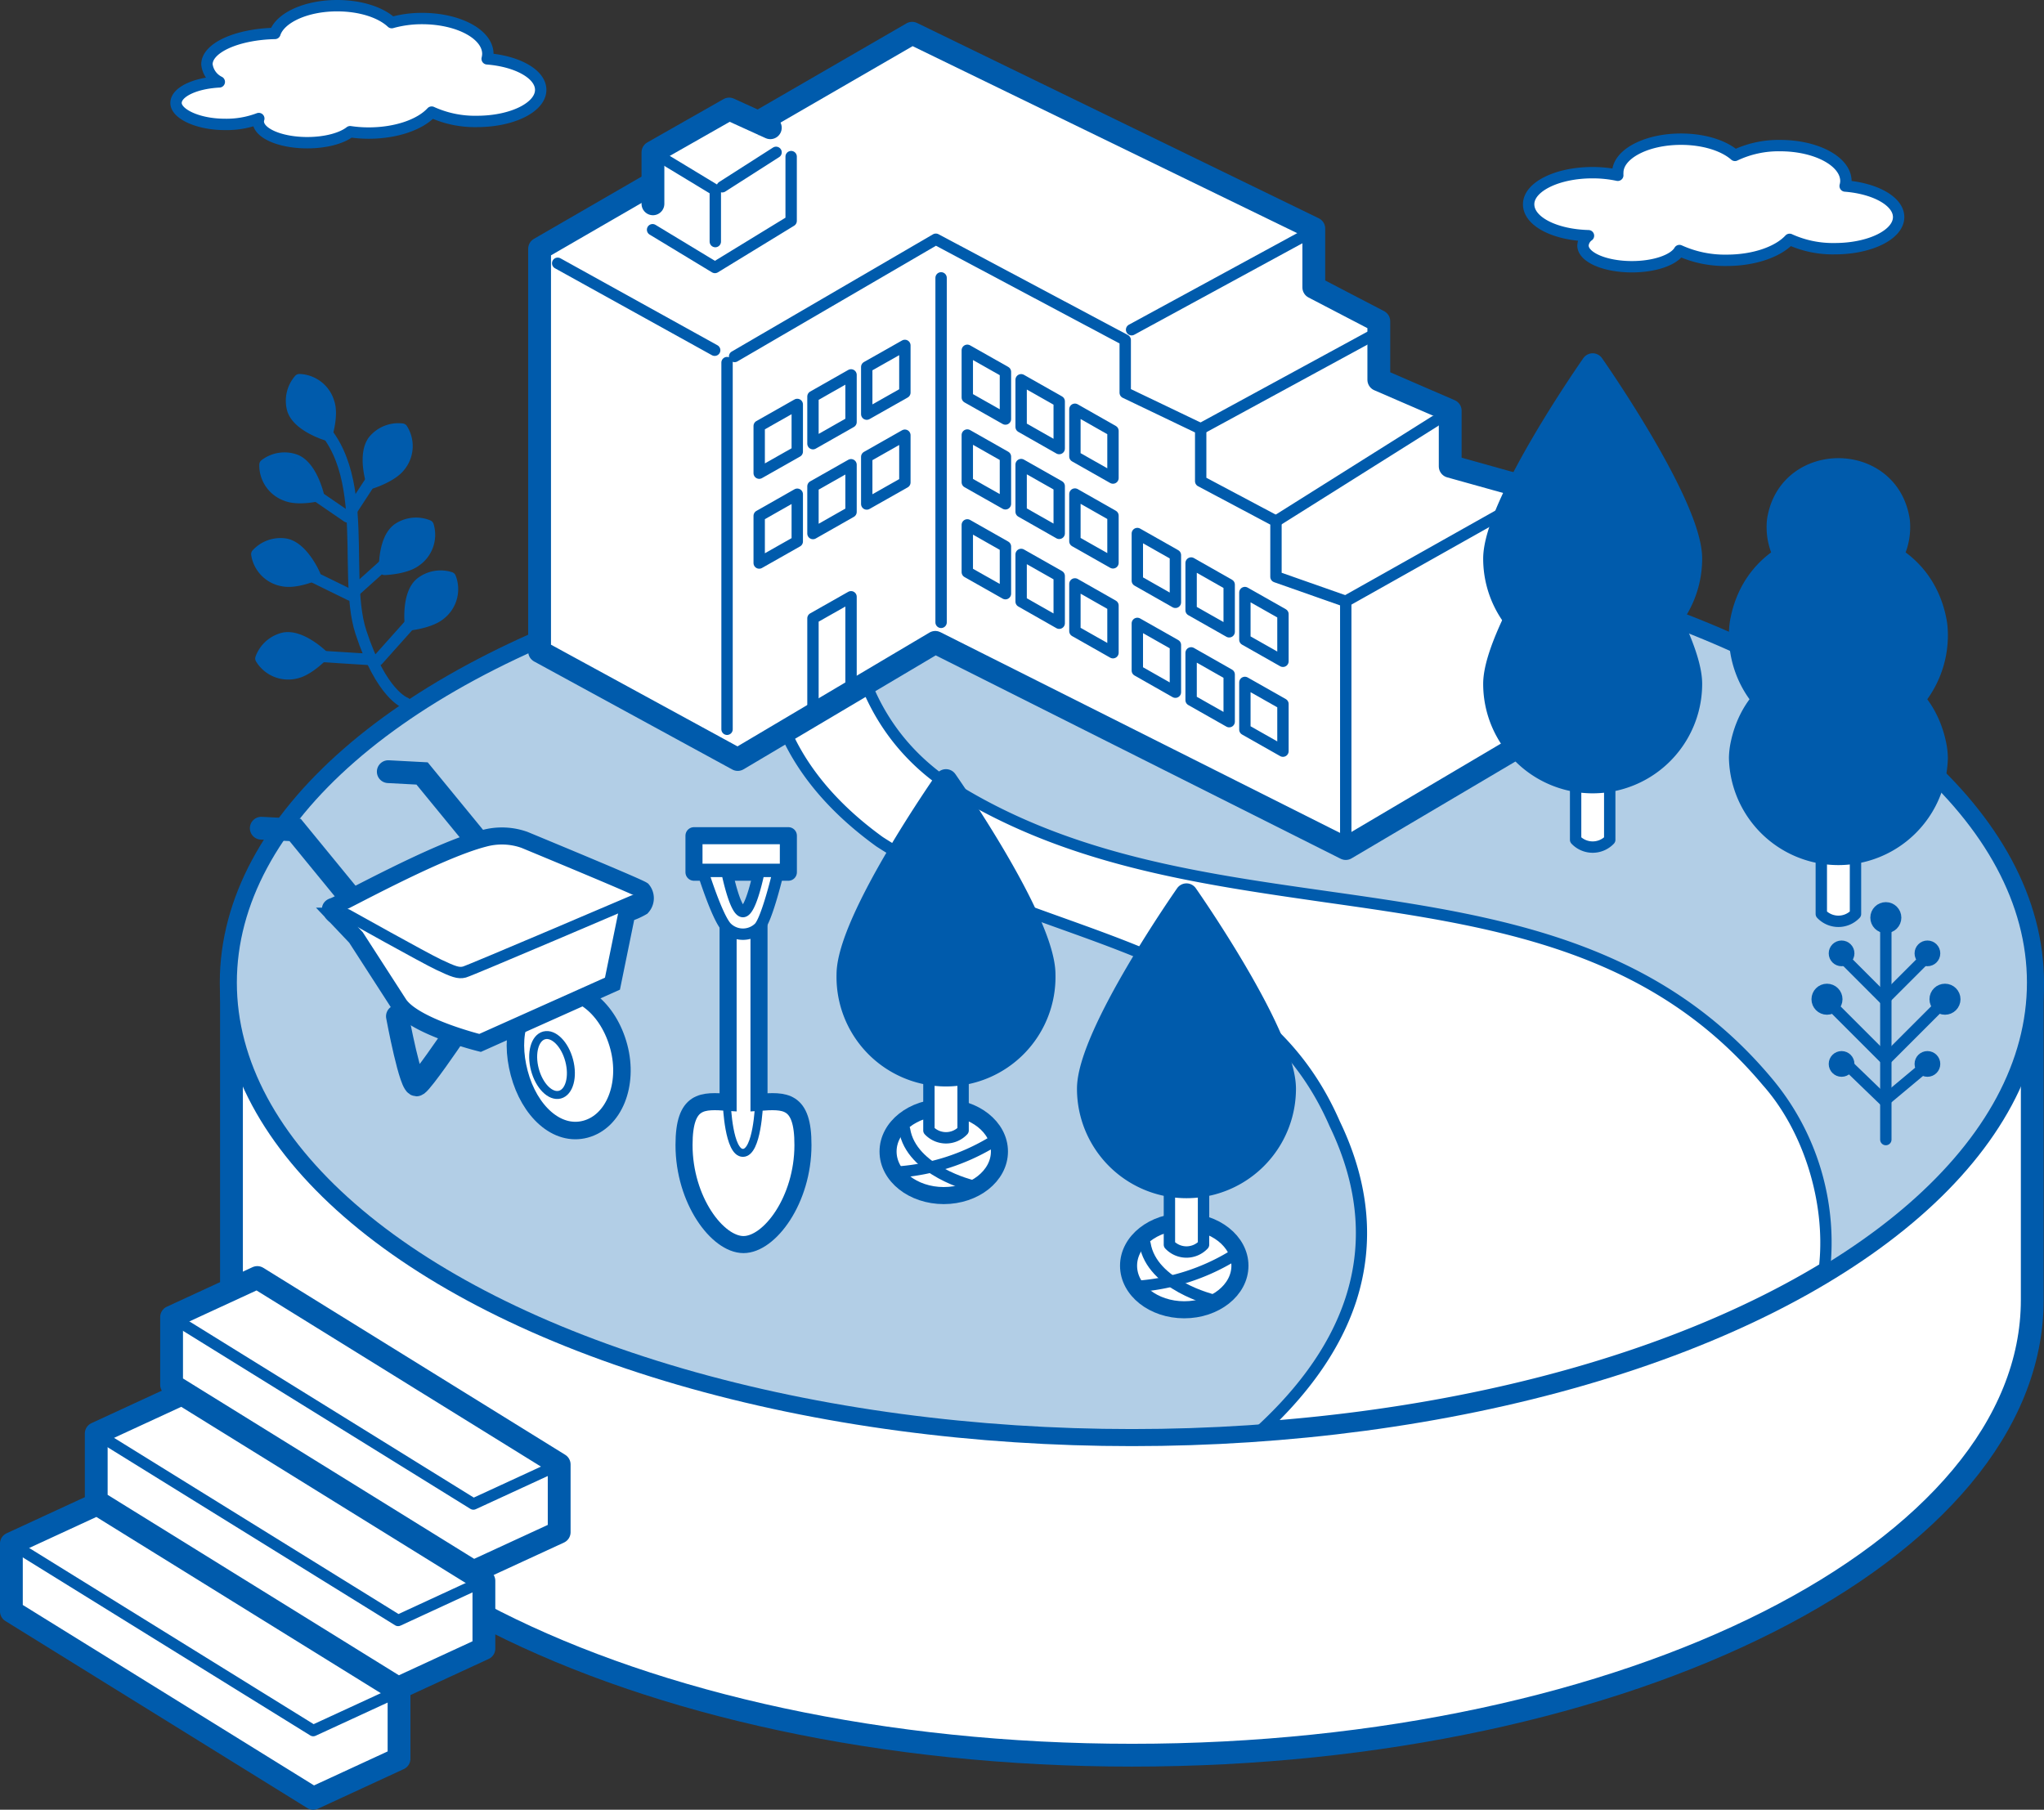
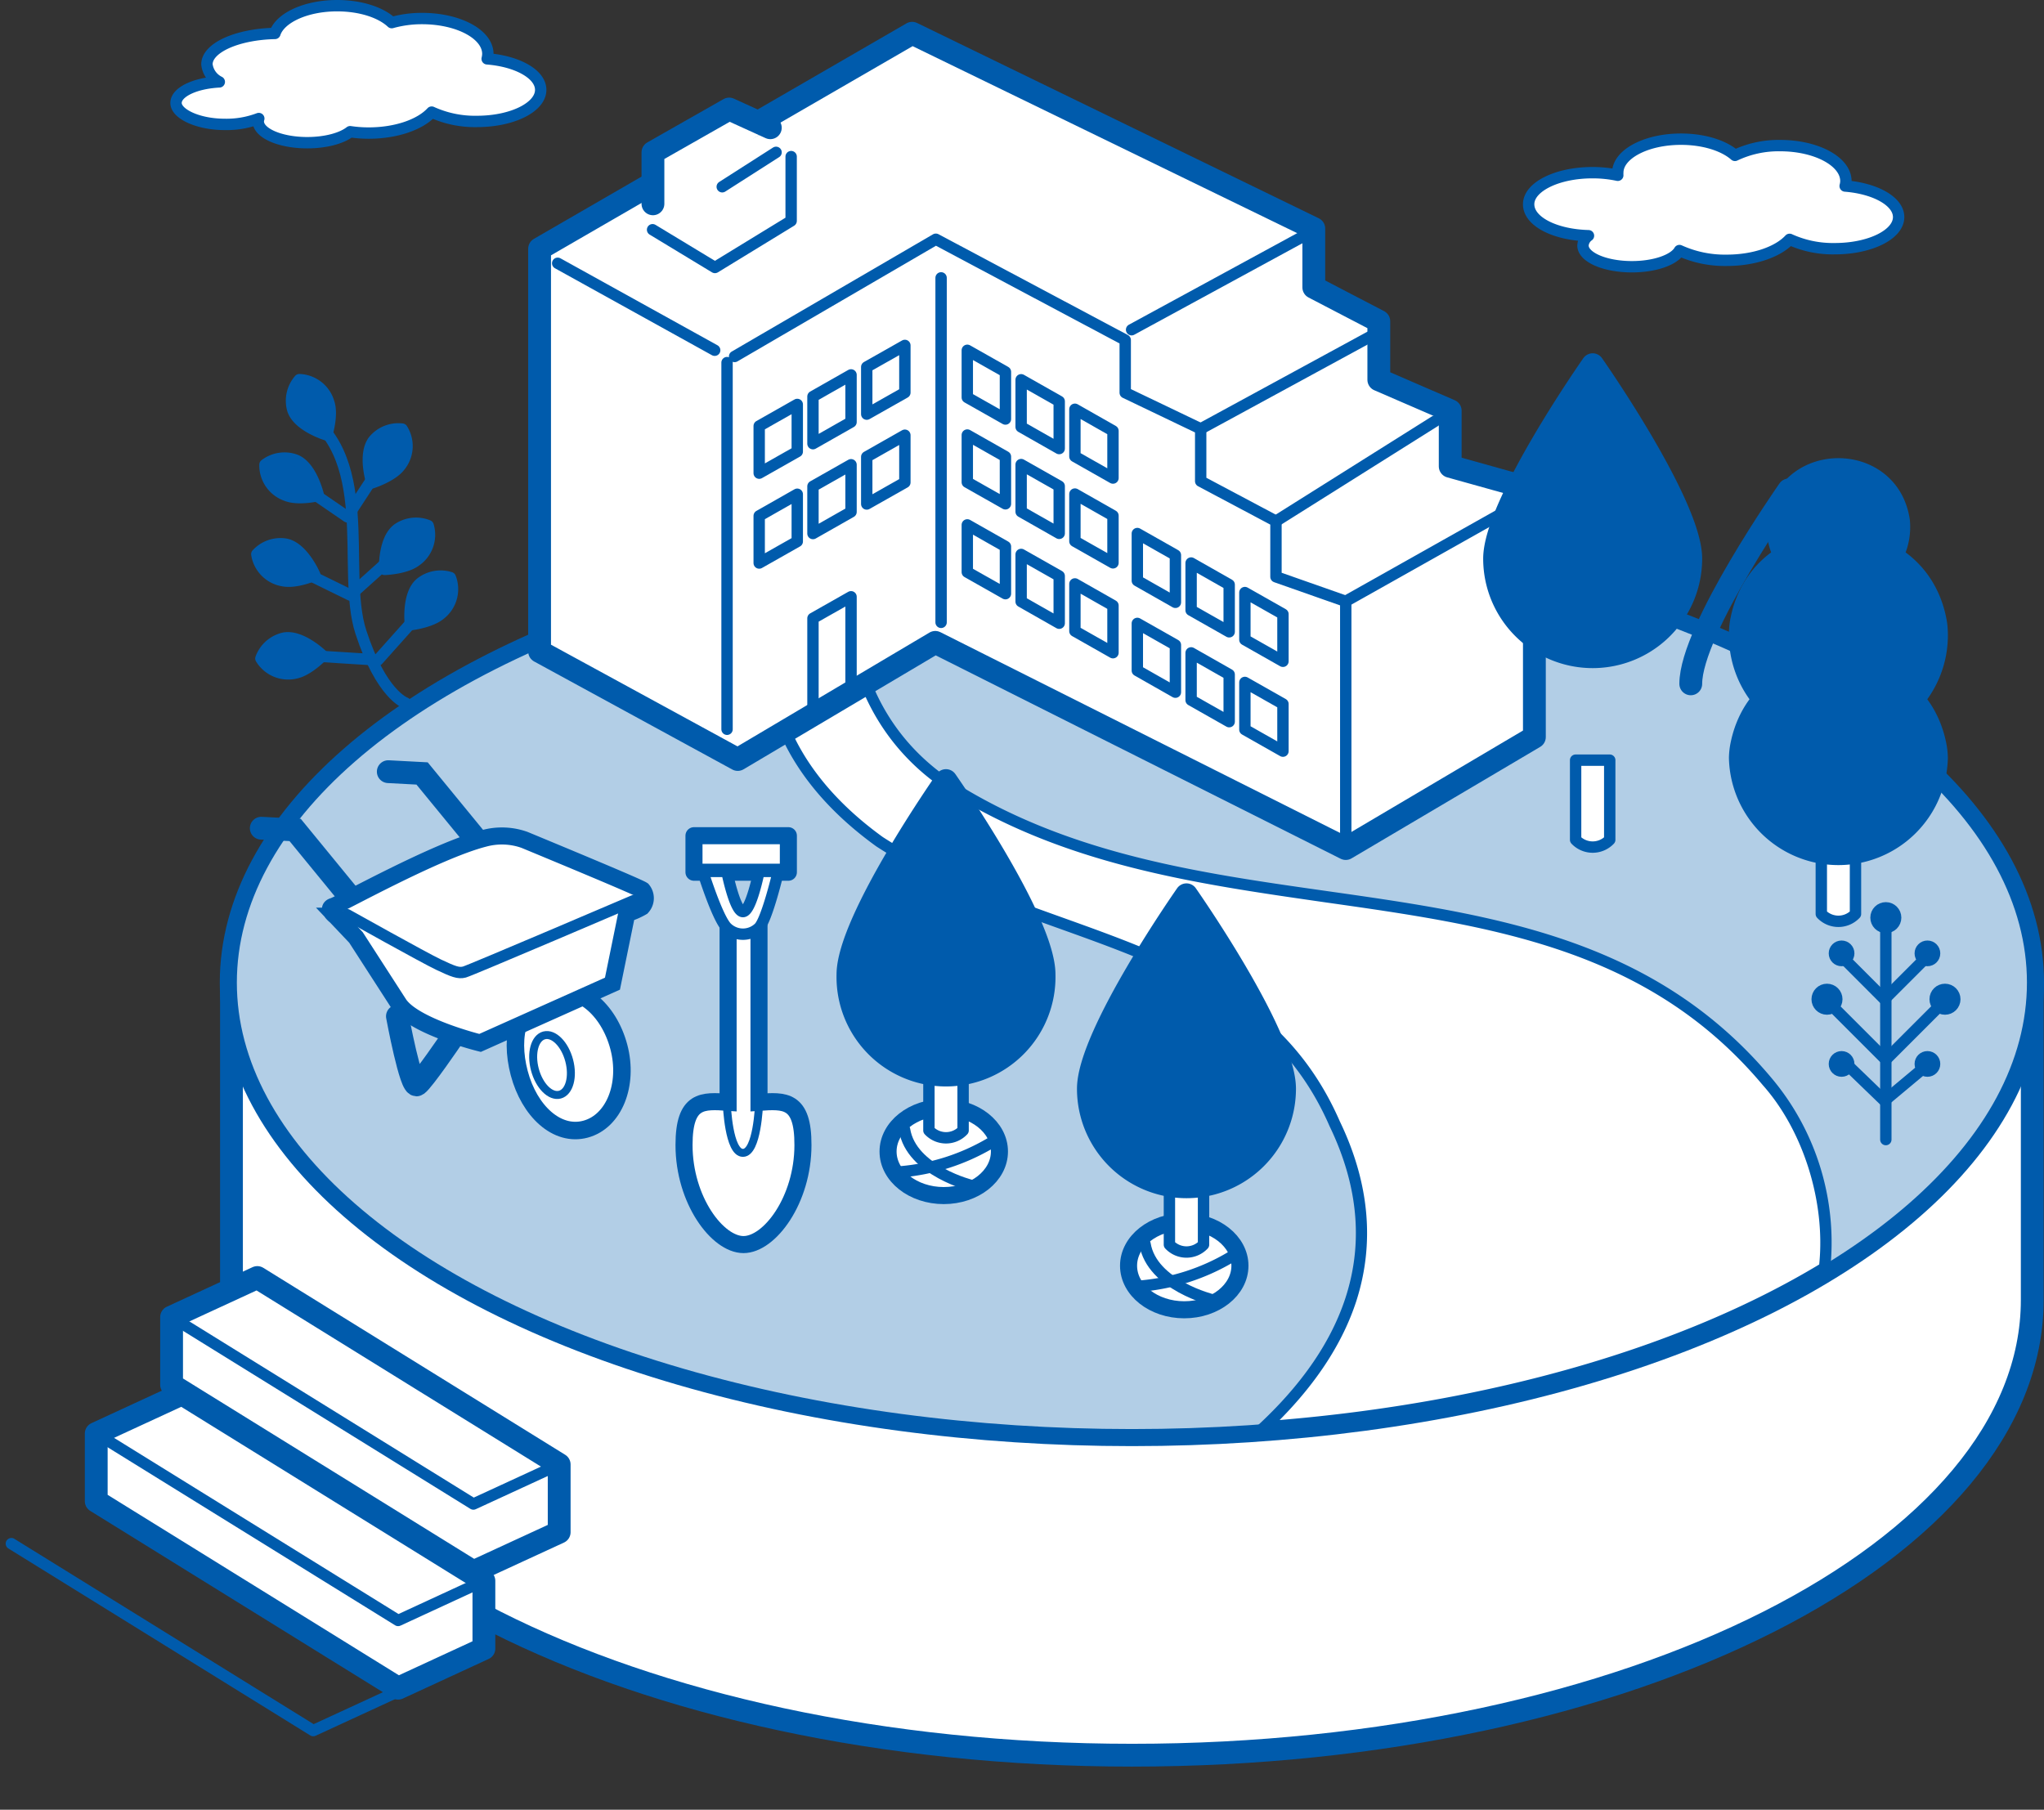
<svg xmlns="http://www.w3.org/2000/svg" viewBox="0 0 330.7 292.82">
  <rect x="0" y="0" width="330.7" height="292.82" fill="#333333" stroke="none" />
  <defs>
    <style>.cls-1,.cls-10,.cls-11,.cls-14,.cls-16,.cls-7,.cls-8,.cls-9{fill:#fff;}.cls-12,.cls-15,.cls-2,.cls-3{fill:none;}.cls-10,.cls-11,.cls-12,.cls-13,.cls-14,.cls-15,.cls-16,.cls-2,.cls-3,.cls-4,.cls-6,.cls-7,.cls-8,.cls-9{stroke:#005bac;}.cls-12,.cls-13,.cls-14,.cls-16,.cls-2,.cls-3,.cls-4,.cls-6,.cls-7,.cls-8{stroke-linecap:round;}.cls-13,.cls-14,.cls-2,.cls-3,.cls-4,.cls-6,.cls-7,.cls-8{stroke-linejoin:round;}.cls-16,.cls-2,.cls-6,.cls-8{stroke-width:1.84px;}.cls-12,.cls-13,.cls-3,.cls-7{stroke-width:3.69px;}.cls-4{fill:#b2cee6;}.cls-11,.cls-14,.cls-4{stroke-width:2.76px;}.cls-13,.cls-5,.cls-6{fill:#005bac;}.cls-10,.cls-11,.cls-12,.cls-15,.cls-16,.cls-9{stroke-miterlimit:10;}.cls-9{stroke-width:2.83px;}.cls-10,.cls-15{stroke-width:1.29px;}</style>
  </defs>
  <g id="レイヤー_2" data-name="レイヤー 2">
    <g id="レイアウト">
      <path class="cls-1" d="M78.82,9.52a3.67,3.67,0,0,0,.11-.8C78.93,5.55,74.17,3,68.3,3a18,18,0,0,0-4.92.66C61.61,2,58.32.92,54.54.92c-5,0-9.22,1.94-10.06,4.49-6.14.14-11,2.33-11,5a3.61,3.61,0,0,0,2,2.84c-3.93.2-7,1.65-7,3.41S32,20.13,36.4,20.13a14.73,14.73,0,0,0,5.47-.95h0a1.55,1.55,0,0,0-.08.47c0,1.9,3.55,3.44,7.92,3.44,3,0,5.59-.72,6.94-1.78a20.34,20.34,0,0,0,3,.22c4.47,0,8.34-1.38,10.19-3.39a16.87,16.87,0,0,0,7.32,1.51c5.7,0,10.32-2.29,10.32-5.11C87.48,12,83.73,9.91,78.82,9.52Z" />
      <path class="cls-2" d="M78.82,9.52a3.67,3.67,0,0,0,.11-.8C78.93,5.55,74.17,3,68.3,3a18,18,0,0,0-4.92.66C61.61,2,58.32.92,54.54.92c-5,0-9.22,1.94-10.06,4.49-6.14.14-11,2.33-11,5a3.61,3.61,0,0,0,2,2.84c-3.93.2-7,1.65-7,3.41S32,20.13,36.4,20.13a14.73,14.73,0,0,0,5.47-.95h0a1.55,1.55,0,0,0-.08.47c0,1.9,3.55,3.44,7.92,3.44,3,0,5.59-.72,6.94-1.78a20.34,20.34,0,0,0,3,.22c4.47,0,8.34-1.38,10.19-3.39a16.87,16.87,0,0,0,7.32,1.51c5.7,0,10.32-2.29,10.32-5.11C87.48,12,83.73,9.91,78.82,9.52Z" />
      <path class="cls-1" d="M287,158.7c-26.42-13.57-63.17-22-103.82-22s-77.4,8.42-103.82,22H37.45v51.63h.06C37.51,251,102.72,284,183.15,284S328.8,251,328.8,210.33V158.7Z" />
      <path class="cls-3" d="M287,158.7c-26.42-13.57-63.17-22-103.82-22s-77.4,8.42-103.82,22H37.45v51.63h.06C37.51,251,102.72,284,183.15,284S328.8,251,328.8,210.33V158.7Z" />
      <ellipse class="cls-4" cx="183.13" cy="158.99" rx="146.19" ry="73.62" />
      <path class="cls-1" d="M204.59,230.9c16-15.05,19.83-31.55,11.37-49.08-8.54-19.65-26-25.89-44.41-32.49-9.89-3.55-20.12-7.21-29.24-13.14-16.37-11.82-21.78-27.54-15.24-44.27,3.26-.68,6.64-1.32,10.3-1.92-1.26,16.15,4.45,29.29,16.15,37.09,18.89,12,40.29,15.06,61,18,27,3.84,52.58,7.46,71.41,29.92,6.83,7.68,10.53,19.73,9.31,30.15C272.18,219.16,240.1,228.26,204.59,230.9Z" />
      <path class="cls-5" d="M136.37,91.1c-.92,16,4.93,29,16.67,36.77C172.08,140,193.58,143,214.38,146c26.86,3.81,52.23,7.41,70.84,29.6l0,0c6.55,7.37,10.15,18.9,9.11,29-22.34,13.46-53.14,22.32-87.3,25.17,6.09-6.15,10.25-12.6,12.41-19.25,3-9.34,2.13-19.12-2.67-29.08-8.72-20-26.31-26.32-44.94-33-9.83-3.52-20-7.17-29-13C127,124,121.66,108.84,127.75,92.72c2.72-.56,5.61-1.11,8.62-1.62m2-2.2h0Zm0,0c-4.07.66-8.08,1.39-12,2.22-6.8,16.86-1.86,33.36,15.42,45.84,26,16.9,60.32,15.36,73.32,45.26,9.85,20.4,1.42,37-13.12,49.78,37.78-2.45,71-12.17,94.08-26.28a41.26,41.26,0,0,0-9.46-31.3c-33.8-40.3-89.7-20.8-132.6-48.1-13.13-8.76-17.05-23-15.64-37.42Z" />
      <path class="cls-1" d="M298.53,30.1a3.16,3.16,0,0,0,.12-.8c0-3.17-4.76-5.74-10.64-5.74a16.42,16.42,0,0,0-7.31,1.58c-1.79-1.57-5-2.62-8.74-2.62-5.64,0-10.22,2.43-10.22,5.42a3,3,0,0,0,0,.42,19.56,19.56,0,0,0-4.1-.42c-5.7,0-10.32,2.29-10.32,5.11S251.62,38,257,38.14a2.1,2.1,0,0,0-.89,1.58c0,1.9,3.54,3.44,7.92,3.44,3.72,0,6.84-1.12,7.69-2.62a17.76,17.76,0,0,0,7.63,1.58c4.48,0,8.34-1.38,10.19-3.39a16.87,16.87,0,0,0,7.32,1.51c5.7,0,10.32-2.29,10.32-5.11C307.19,32.59,303.44,30.49,298.53,30.1Z" />
      <path class="cls-2" d="M298.53,30.1a3.16,3.16,0,0,0,.12-.8c0-3.17-4.76-5.74-10.64-5.74a16.42,16.42,0,0,0-7.31,1.58c-1.79-1.57-5-2.62-8.74-2.62-5.64,0-10.22,2.43-10.22,5.42a3,3,0,0,0,0,.42,19.56,19.56,0,0,0-4.1-.42c-5.7,0-10.32,2.29-10.32,5.11S251.62,38,257,38.14a2.1,2.1,0,0,0-.89,1.58c0,1.9,3.54,3.44,7.92,3.44,3.72,0,6.84-1.12,7.69-2.62a17.76,17.76,0,0,0,7.63,1.58c4.48,0,8.34-1.38,10.19-3.39a16.87,16.87,0,0,0,7.32,1.51c5.7,0,10.32-2.29,10.32-5.11C307.19,32.59,303.44,30.49,298.53,30.1Z" />
      <line class="cls-2" x1="305.11" y1="184.39" x2="305.11" y2="149.37" />
      <polyline class="cls-2" points="311.84 154.73 304.89 161.68 297.95 154.73" />
      <polyline class="cls-2" points="314.63 161.94 305.11 171.46 295.59 161.94" />
      <circle class="cls-6" cx="297.95" cy="154.26" r="1.16" />
      <circle class="cls-6" cx="311.84" cy="154.26" r="1.16" />
      <polyline class="cls-2" points="311.91 172.24 304.89 178.11 298.81 172.24" />
      <circle class="cls-6" cx="297.95" cy="172.15" r="1.16" />
      <circle class="cls-6" cx="311.84" cy="172.15" r="1.16" />
      <circle class="cls-6" cx="295.59" cy="161.68" r="1.59" />
      <circle class="cls-6" cx="314.68" cy="161.68" r="1.59" />
      <circle class="cls-6" cx="305.11" cy="148.48" r="1.59" />
      <path class="cls-2" d="M47.93,65.92c13.35,7.08,7.15,26.2,10.46,36.36s7.21,11.46,7.21,11.46" />
      <polyline class="cls-2" points="45.84 76.53 56.2 83.63 63.38 72.64" />
      <polyline class="cls-2" points="44.71 90.42 56.68 96.29 65.95 87.96" />
      <polyline class="cls-2" points="45.84 105.82 61.15 106.79 69.49 97.45" />
      <path class="cls-6" d="M42.21,106.55a5.2,5.2,0,0,1,3.7-3.29c2.81-.57,6.27,2.81,6.27,2.81s-2.29,2.4-4.34,2.82A5.16,5.16,0,0,1,42.21,106.55Z" />
      <path class="cls-6" d="M41.55,89.67a5.19,5.19,0,0,1,4.68-1.62c2.82.56,4.71,5,4.71,5s-3,1.32-5.1.92A5.15,5.15,0,0,1,41.55,89.67Z" />
      <path class="cls-6" d="M42.87,75.19a5.2,5.2,0,0,1,4.9-.77c2.67,1,3.75,5.76,3.75,5.76s-3.22.77-5.17,0A5.17,5.17,0,0,1,42.87,75.19Z" />
      <path class="cls-6" d="M72.86,93.46a5.21,5.21,0,0,0-4.87.93c-2.16,1.89-1.59,6.69-1.59,6.69s3.3-.36,4.88-1.73A5.15,5.15,0,0,0,72.86,93.46Z" />
      <path class="cls-6" d="M69.27,85.05a5.2,5.2,0,0,0-4.92.54c-2.31,1.7-2.13,6.54-2.13,6.54s3.32-.1,5-1.34A5.13,5.13,0,0,0,69.27,85.05Z" />
      <path class="cls-6" d="M65.06,69.43a5.2,5.2,0,0,0-4.6,1.83c-1.77,2.27-.29,6.87-.29,6.87s3.16-1,4.46-2.62A5.15,5.15,0,0,0,65.06,69.43Z" />
      <path class="cls-6" d="M48.44,61.43a5.22,5.22,0,0,0-1.08,4.84c.87,2.73,5.51,4.11,5.51,4.11s1-3.16.35-5.16A5.16,5.16,0,0,0,48.44,61.43Z" />
      <polygon class="cls-7" points="147.58 5.38 87.3 40.25 87.3 105.41 119.36 122.89 151.32 103.94 217.73 137.3 248.25 119.26 248.25 79.26 234.63 75.46 234.63 66.45 223.08 61.45 223.08 51.98 212.56 46.5 212.56 36.98 147.58 5.38" />
      <polyline class="cls-2" points="217.73 137.3 217.73 97.3 206.44 93.33 206.44 84.33 194.26 77.86 194.26 69.39 182.05 63.54 182.05 55.02 151.41 38.71 118.85 57.68" />
      <polygon class="cls-2" points="190.17 97.46 184.01 93.96 184.01 86.33 190.17 89.82 190.17 97.46" />
      <polygon class="cls-2" points="198.87 102.23 192.71 98.74 192.71 91.1 198.87 94.6 198.87 102.23" />
      <polygon class="cls-2" points="207.57 107 201.41 103.51 201.41 95.88 207.57 99.37 207.57 107" />
      <polygon class="cls-2" points="190.17 112 184.01 108.5 184.01 100.87 190.17 104.36 190.17 112" />
      <polygon class="cls-2" points="198.87 116.77 192.71 113.28 192.71 105.64 198.87 109.14 198.87 116.77" />
      <polygon class="cls-2" points="207.57 121.54 201.41 118.05 201.41 110.42 207.57 113.91 207.57 121.54" />
      <polygon class="cls-2" points="162.67 81.52 156.5 78.03 156.5 70.39 162.67 73.89 162.67 81.52" />
      <polygon class="cls-2" points="171.37 86.3 165.21 82.8 165.21 75.17 171.37 78.66 171.37 86.3" />
      <polygon class="cls-2" points="180.07 91.07 173.91 87.58 173.91 79.94 180.07 83.44 180.07 91.07" />
      <polygon class="cls-2" points="162.67 67.8 156.5 64.31 156.5 56.68 162.67 60.17 162.67 67.8" />
      <polygon class="cls-2" points="171.37 72.58 165.21 69.08 165.21 61.45 171.37 64.94 171.37 72.58" />
      <polygon class="cls-2" points="180.07 77.35 173.91 73.86 173.91 66.22 180.07 69.72 180.07 77.35" />
      <polygon class="cls-2" points="162.67 96.06 156.5 92.57 156.5 84.93 162.67 88.43 162.67 96.06" />
      <polygon class="cls-2" points="171.37 100.84 165.21 97.34 165.21 89.71 171.37 93.2 171.37 100.84" />
      <polygon class="cls-2" points="180.07 105.61 173.91 102.12 173.91 94.48 180.07 97.98 180.07 105.61" />
      <polygon class="cls-2" points="140.23 67.01 146.4 63.52 146.4 55.89 140.23 59.38 140.23 67.01" />
      <polygon class="cls-2" points="131.53 71.79 137.69 68.29 137.69 60.66 131.53 64.16 131.53 71.79" />
      <polygon class="cls-2" points="122.83 76.56 128.99 73.07 128.99 65.44 122.83 68.93 122.83 76.56" />
      <polygon class="cls-2" points="140.23 81.55 146.4 78.06 146.4 70.42 140.23 73.92 140.23 81.55" />
      <polygon class="cls-2" points="131.53 86.33 137.69 82.83 137.69 75.2 131.53 78.69 131.53 86.33" />
      <polygon class="cls-2" points="131.53 115.06 137.69 111.57 137.69 96.56 131.53 100.05 131.53 115.06" />
      <polygon class="cls-2" points="122.83 91.1 128.99 87.61 128.99 79.97 122.83 83.47 122.83 91.1" />
      <line class="cls-8" x1="117.63" y1="118" x2="117.63" y2="58.67" />
      <line class="cls-8" x1="152.26" y1="100.7" x2="152.26" y2="44.96" />
      <line class="cls-8" x1="90.23" y1="42.6" x2="115.63" y2="56.67" />
      <line class="cls-2" x1="194.26" y1="69.39" x2="223.08" y2="53.71" />
      <line class="cls-2" x1="206.44" y1="84.33" x2="232.2" y2="68.13" />
      <line class="cls-2" x1="217.73" y1="97.29" x2="245.65" y2="81.58" />
      <line class="cls-2" x1="183.08" y1="53.35" x2="211.9" y2="37.67" />
      <polyline class="cls-7" points="124.63 20.67 117.97 17.64 105.64 24.65 105.64 32.98" />
      <polyline class="cls-2" points="105.58 37.17 115.67 43.28 128 35.74 128 25.34" />
-       <polyline class="cls-2" points="105.64 24.65 115.73 30.76 115.73 39.09" />
      <line class="cls-2" x1="116.85" y1="30.22" x2="125.56" y2="24.65" />
      <polygon class="cls-7" points="15.57 231.95 15.57 242.9 64.41 273.16 78.29 266.75 78.29 255.79 29.45 225.54 15.57 231.95" />
-       <polygon class="cls-7" points="1.84 249.77 1.84 260.72 50.68 290.98 64.56 284.57 64.56 273.62 15.72 243.36 1.84 249.77" />
      <polygon class="cls-7" points="41.63 206.71 27.76 213.11 27.76 224.07 76.59 254.32 90.47 247.92 90.47 236.96 41.63 206.71" />
      <polyline class="cls-2" points="78.29 255.79 64.41 262.2 15.57 231.95" />
      <polyline class="cls-2" points="64.56 273.62 50.68 280.02 1.84 249.77" />
      <polyline class="cls-2" points="90.47 236.96 76.59 243.36 27.76 213.11" />
      <path class="cls-9" d="M100.12,169.39c1.62,6.13-.79,12.09-5.4,13.32s-9.08-2.92-10.71-9.06-.06-11.87,4.82-13.16S98.49,163.25,100.12,169.39Z" />
      <ellipse class="cls-10" cx="89.31" cy="172.33" rx="2.87" ry="4.96" transform="translate(-41.18 28.64) rotate(-14.85)" />
      <path class="cls-11" d="M53.92,146.65c1-.26,16.59-9,24.41-11a10.93,10.93,0,0,1,6.54.25c5.81,2.41,18.29,7.59,19.07,8.11a2.11,2.11,0,0,1-.09,2.75,11.26,11.26,0,0,1-2.44,1.05l-2.32,11.35-21.42,9.59s-10.79-2.65-13.17-6.36l-6.91-10.71-3.25-3.43S52.69,147,53.92,146.65Z" />
      <path class="cls-2" d="M56.15,148s12.5,7,14.84,8.1,3.18,1.44,4.15,1.18,27.41-11.56,27.41-11.56" />
      <polyline class="cls-12" points="56.25 144.67 47.75 134.29 42.27 134.01" />
      <polyline class="cls-12" points="76.79 135.52 68.29 125.15 62.82 124.86" />
      <path class="cls-12" d="M64.3,164.44s2.18,11.79,3.19,11.07S73,168.16,73,168.16" />
      <path class="cls-8" d="M260.44,135.88a3.81,3.81,0,0,1-5.52,0V123h5.52Z" />
-       <path class="cls-13" d="M273.55,110.65a15.87,15.87,0,1,1-31.74,0c0-8.76,15.87-31.38,15.87-31.38S273.55,101.89,273.55,110.65Z" />
+       <path class="cls-13" d="M273.55,110.65c0-8.76,15.87-31.38,15.87-31.38S273.55,101.89,273.55,110.65Z" />
      <path class="cls-13" d="M273.55,90.39a15.87,15.87,0,0,1-31.74,0c0-8.76,15.87-31.38,15.87-31.38S273.55,81.63,273.55,90.39Z" />
      <path class="cls-8" d="M300.2,147.88a3.8,3.8,0,0,1-5.53,0V135h5.53Z" />
      <path class="cls-13" d="M313.3,122.66a15.87,15.87,0,0,1-31.73,0,11.23,11.23,0,0,1,.25-2.19c3.44-16.63,27.79-16.63,31.23,0A11.23,11.23,0,0,1,313.3,122.66Z" />
      <path class="cls-13" d="M313.3,102.4a15.87,15.87,0,1,1-31.73,0,11.31,11.31,0,0,1,.25-2.19c3.44-16.63,27.79-16.63,31.23,0A11.31,11.31,0,0,1,313.3,102.4Z" />
      <path class="cls-13" d="M307.2,85a9.77,9.77,0,1,1-19.53,0,6.24,6.24,0,0,1,.16-1.35c2.11-10.23,17.1-10.23,19.21,0A6.24,6.24,0,0,1,307.2,85Z" />
      <ellipse class="cls-14" cx="152.69" cy="186.32" rx="9.01" ry="7.13" />
      <path class="cls-8" d="M155.82,182.91a3.8,3.8,0,0,1-5.53,0V170h5.53Z" />
      <path class="cls-13" d="M168.92,157.68a15.87,15.87,0,1,1-31.73,0c0-8.76,15.86-31.38,15.86-31.38S168.92,148.92,168.92,157.68Z" />
      <path class="cls-2" d="M146.35,182.79c1.08,6.7,11,9.08,11,9.08" />
      <path class="cls-2" d="M145.81,189.6A34.29,34.29,0,0,0,160.18,185" />
      <ellipse class="cls-14" cx="191.6" cy="204.8" rx="9.01" ry="7.13" />
      <path class="cls-8" d="M194.72,201.39a3.79,3.79,0,0,1-5.52,0V188.46h5.52Z" />
      <path class="cls-13" d="M207.83,176.16a15.87,15.87,0,0,1-31.74,0c0-8.76,15.87-31.38,15.87-31.38S207.83,167.4,207.83,176.16Z" />
      <path class="cls-2" d="M185.25,201.27c1.09,6.7,11,9.08,11,9.08" />
      <path class="cls-2" d="M184.71,208.08a34.29,34.29,0,0,0,14.38-4.65" />
      <path class="cls-11" d="M122.8,178.36V149.51h-5v28.85c-4.1-.28-7.13-.53-7.13,6.92,0,8.89,5.4,16.1,9.62,16.1s9.62-7.21,9.62-16.1C129.94,177.83,126.91,178.08,122.8,178.36Z" />
      <path class="cls-15" d="M122.8,178.74s-.28,7.8-2.6,7.8-2.6-7.8-2.6-7.8" />
      <rect class="cls-14" x="112.28" y="135.22" width="15.27" height="5.91" />
      <path class="cls-16" d="M113.7,141s2.36,7.59,3.9,9.1a3.73,3.73,0,0,0,5.2,0c1.3-1.3,3.13-9.1,3.13-9.1H122.8s-1.3,6.5-2.6,6.5-2.6-6.5-2.6-6.5Z" />
    </g>
  </g>
</svg>